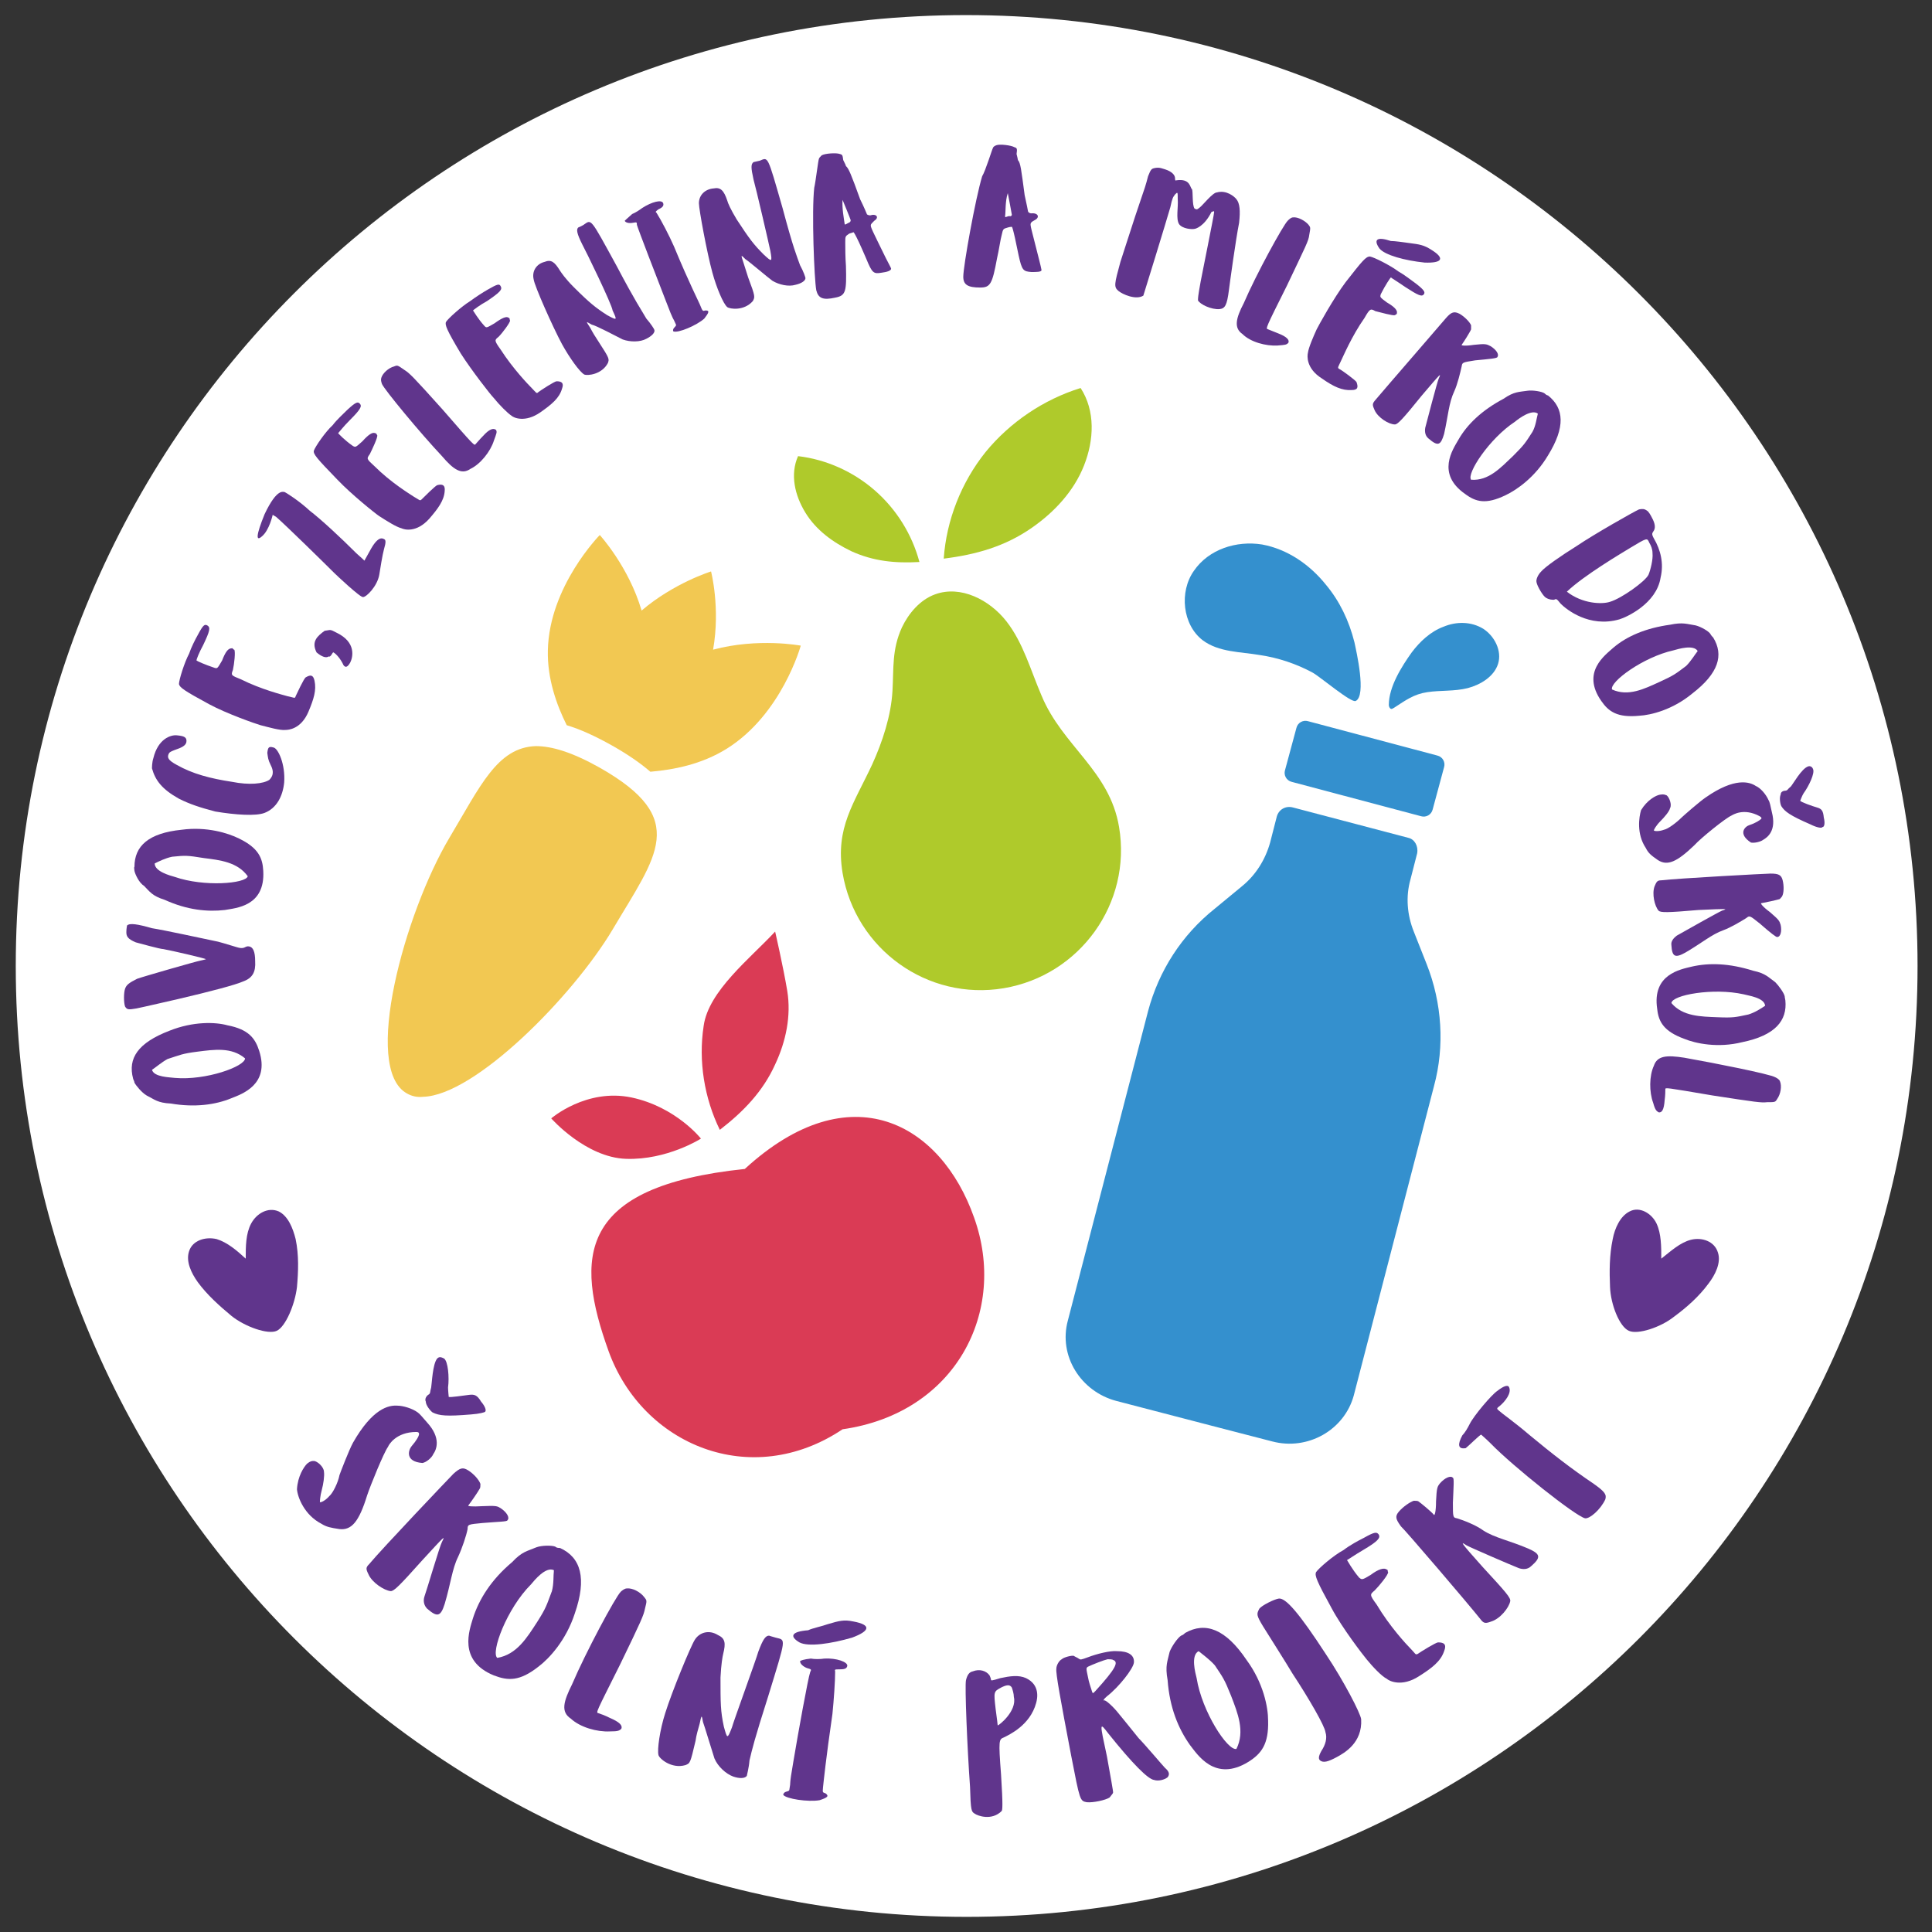
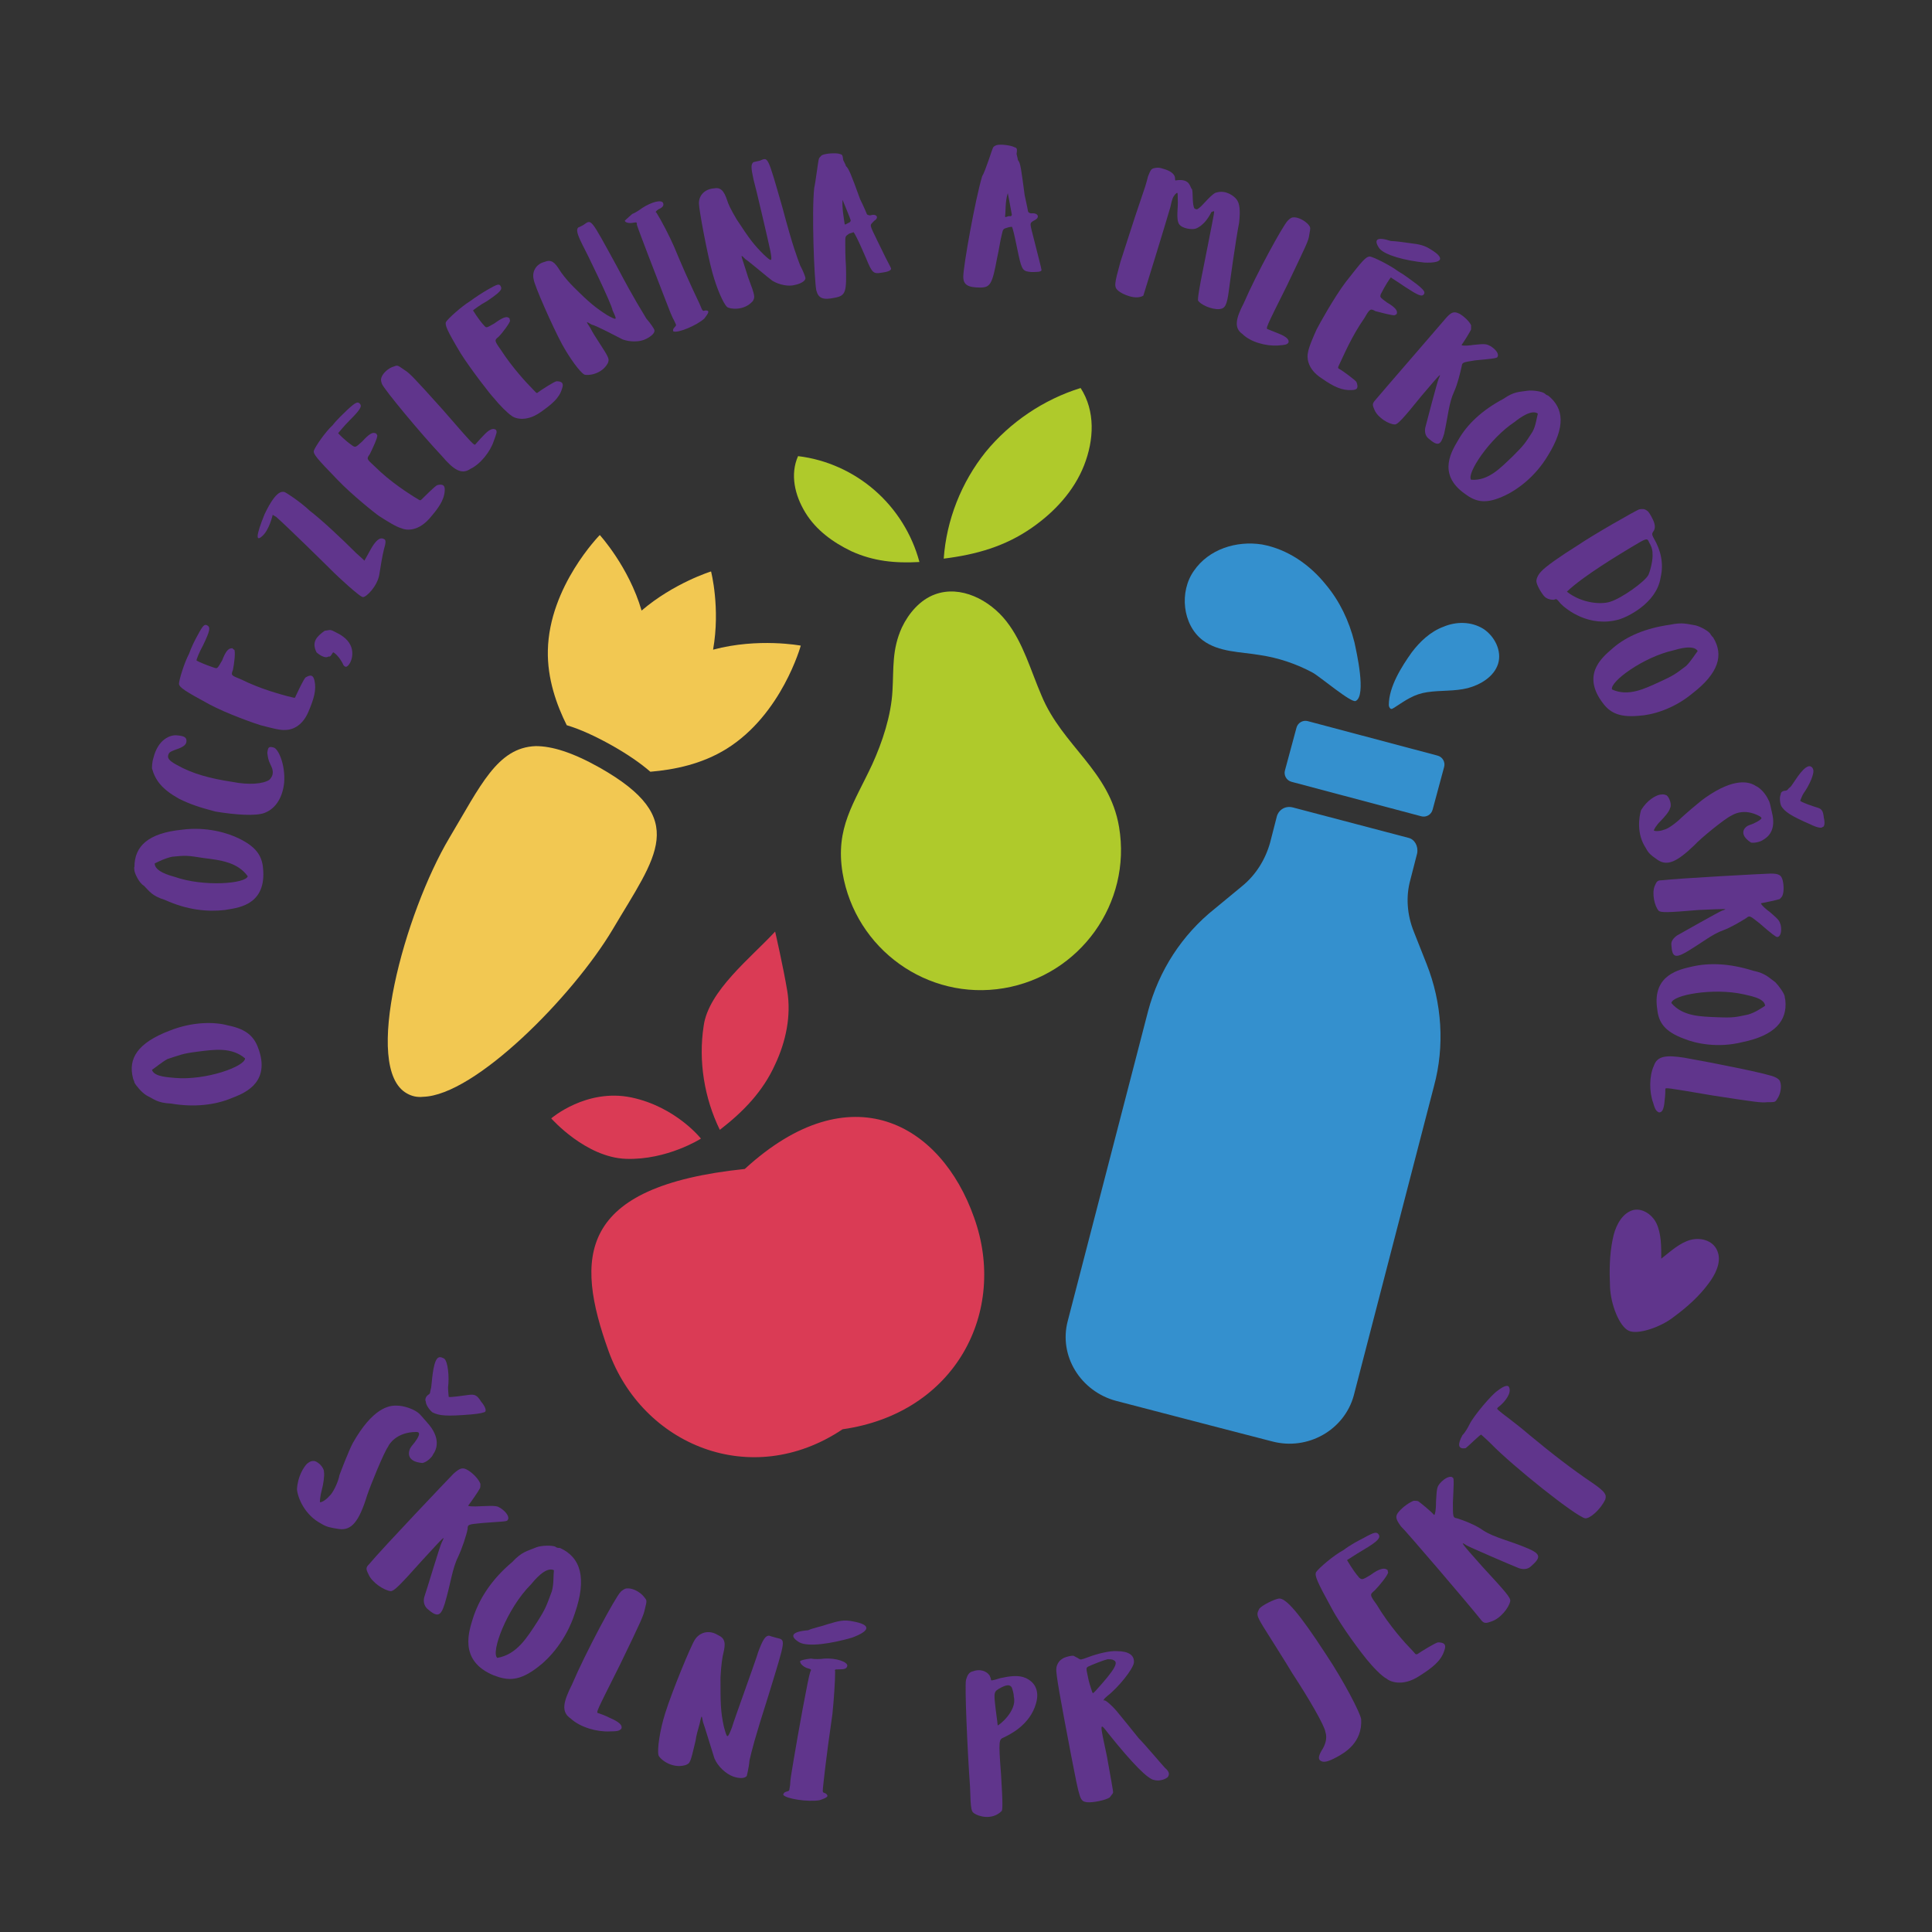
<svg xmlns="http://www.w3.org/2000/svg" width="140" height="140" viewBox="0 0 140 140" fill="none">
  <rect x="0" y="0" width="140" height="140" fill="#333333" stroke="none" />
  <g id="OZMDS Logo">
-     <path id="Vector" d="M138.953 69.998C138.953 108.067 108.116 138.903 70.047 138.903C31.978 138.903 1.142 108.067 1.142 69.998C1.142 31.929 31.93 1.093 69.999 1.093C108.067 1.093 138.953 31.929 138.953 69.998Z" fill="white" />
    <path id="Vector_2" d="M51.673 47.078C52.21 44.048 51.526 41.409 51.526 41.409C51.526 41.409 48.838 42.24 46.492 44.244C45.564 41.067 43.463 38.77 43.463 38.77C43.463 38.77 39.797 42.484 39.7 47.127C39.651 49.18 40.335 51.086 41.068 52.552C42.045 52.845 43.121 53.334 44.342 54.018C45.466 54.653 46.395 55.288 47.128 55.923C48.838 55.777 50.842 55.386 52.65 54.262C56.657 51.77 58.026 46.785 58.026 46.785C58.026 46.785 54.947 46.199 51.673 47.078Z" fill="#F2C852" />
    <path id="Vector_3" d="M43.462 55.63C41.459 54.506 39.992 54.066 38.82 54.066C36.034 54.164 34.812 56.95 32.564 60.713C29.339 66.137 26.212 77.426 29.486 79.234C29.828 79.43 30.219 79.527 30.659 79.478C34.421 79.381 41.507 72.197 44.391 67.359C47.567 61.983 50.011 59.344 43.462 55.63Z" fill="#F2C852" />
    <path id="Vector_4" d="M78.306 28.117C75.618 28.948 73.175 30.609 71.416 32.76C69.656 34.959 68.581 37.695 68.386 40.481C70.731 40.188 72.833 39.601 74.788 38.233C76.4 37.109 77.817 35.594 78.55 33.737C79.284 31.88 79.381 29.779 78.306 28.117Z" fill="#AFCA2B" />
    <path id="Vector_5" d="M57.83 33.053C59.882 33.297 61.837 34.177 63.401 35.545C64.965 36.913 66.089 38.722 66.626 40.725C64.867 40.823 63.303 40.676 61.691 39.943C60.371 39.308 59.149 38.428 58.367 37.158C57.586 35.887 57.243 34.372 57.83 33.053Z" fill="#AFCA2B" />
    <path id="Vector_6" d="M61.055 63.254C61.984 68.776 67.213 72.539 72.735 71.61C78.257 70.682 82.02 65.453 81.092 59.931C80.408 55.826 76.987 54.066 75.472 50.401C74.69 48.593 74.152 46.589 72.931 45.026C71.709 43.462 69.608 42.387 67.751 43.071C66.675 43.462 65.845 44.439 65.356 45.465C64.623 47.078 64.769 48.398 64.672 50.059C64.574 51.867 63.939 53.773 63.206 55.386C61.886 58.22 60.518 59.98 61.055 63.254Z" fill="#AFCA2B" />
    <path id="Vector_7" d="M102.692 61.837L102.203 63.743C101.861 64.964 101.959 66.284 102.448 67.505L103.376 69.851C104.5 72.686 104.695 75.813 103.914 78.697L98.098 101.127C97.414 103.62 94.775 105.135 92.185 104.45L88.031 103.375L80.896 101.518C78.306 100.834 76.694 98.244 77.378 95.703L83.193 73.272C83.975 70.34 85.637 67.75 88.031 65.844L89.986 64.231C91.012 63.401 91.696 62.276 92.038 61.055L92.527 59.149C92.674 58.66 93.162 58.367 93.7 58.514L102.057 60.713C102.496 60.81 102.79 61.299 102.692 61.837Z" fill="#3490CE" />
    <path id="Vector_8" d="M102.985 59.149L93.602 56.657C93.211 56.559 93.016 56.168 93.113 55.826L93.944 52.747C94.042 52.356 94.433 52.161 94.775 52.258L104.158 54.751C104.549 54.848 104.744 55.239 104.646 55.581L103.816 58.66C103.718 59.051 103.327 59.247 102.985 59.149Z" fill="#3490CE" />
    <path id="Vector_9" d="M96.094 42.387C94.921 40.921 93.309 39.797 91.452 39.455C89.595 39.161 87.591 39.797 86.516 41.361C85.441 42.876 85.685 45.27 87.151 46.394C88.324 47.274 89.888 47.225 91.305 47.469C92.625 47.665 93.944 48.105 95.117 48.74C95.655 49.033 97.951 50.988 98.245 50.792C99.026 50.401 98.293 47.225 98.147 46.541C97.756 44.977 97.072 43.56 96.094 42.387Z" fill="#3490CE" />
    <path id="Vector_10" d="M102.3 47.274C102.887 46.492 103.669 45.759 104.597 45.417C105.526 45.026 106.601 45.026 107.481 45.563C108.311 46.101 108.849 47.176 108.556 48.104C108.262 49.033 107.285 49.619 106.357 49.864C105.379 50.108 104.402 50.01 103.424 50.157C102.447 50.303 101.861 50.743 101.03 51.281C100.932 51.33 100.834 51.428 100.737 51.33C100.688 51.281 100.639 51.183 100.639 51.085C100.639 49.766 101.567 48.3 102.3 47.274Z" fill="#3490CE" />
    <path id="Vector_11" d="M12.137 76.742C11.698 76.986 11.307 77.328 11.014 77.524C11.16 78.061 12.333 78.061 12.675 78.11C14.923 78.305 17.757 77.279 17.757 76.693C16.78 75.862 15.509 76.058 14.337 76.204C13.164 76.351 13.066 76.448 12.137 76.742ZM9.743 78.452C9.743 78.354 9.645 78.208 9.645 78.159C9.254 76.693 9.987 75.569 12.284 74.689C13.995 74.005 15.607 74.054 16.487 74.298C18.002 74.591 18.491 75.227 18.784 76.155C19.566 78.599 17.513 79.283 16.78 79.576C15.607 80.065 14.092 80.26 12.382 79.967C11.405 79.918 11.209 79.674 10.623 79.381C10.28 79.185 9.841 78.648 9.743 78.452Z" fill="#60358C" />
-     <path id="Vector_12" d="M9.889 73.076C9.303 73.174 9.205 73.174 9.059 72.93C8.961 72.637 8.961 71.953 9.059 71.659C9.156 71.366 9.352 71.219 9.938 70.926C10.329 70.78 14.239 69.656 14.532 69.607C14.776 69.558 14.923 69.509 14.923 69.509C14.923 69.46 12.626 68.923 11.844 68.776C11.6 68.776 10.036 68.336 9.841 68.287C9.254 68.043 9.156 67.847 9.156 67.554C9.156 67.261 9.205 67.114 9.205 67.066C9.401 66.87 9.987 66.968 11.013 67.261C11.942 67.408 14.63 67.994 15.803 68.238C16.194 68.336 17.269 68.678 17.317 68.678C17.757 68.776 17.757 68.532 18.05 68.581C18.344 68.629 18.49 68.972 18.49 69.656C18.539 70.438 18.295 70.877 17.611 71.122C17.073 71.366 15.216 71.855 12.919 72.392C12.479 72.49 10.378 72.979 9.889 73.076Z" fill="#60358C" />
    <path id="Vector_13" d="M12.479 62.081C11.991 62.179 11.502 62.423 11.209 62.57C11.209 63.156 12.333 63.449 12.675 63.547C14.776 64.28 17.806 64.036 17.953 63.498C17.22 62.472 15.949 62.325 14.776 62.179C13.554 61.983 13.457 61.983 12.479 62.081ZM9.743 63.107C9.743 63.009 9.694 62.863 9.743 62.814C9.743 61.299 10.769 60.37 13.164 60.126C14.972 59.882 16.535 60.37 17.317 60.761C18.735 61.446 19.028 62.179 19.077 63.107C19.223 65.697 17.073 65.795 16.291 65.942C15.021 66.088 13.554 65.942 11.942 65.209C11.013 64.915 10.867 64.622 10.427 64.182C10.085 63.987 9.792 63.352 9.743 63.107Z" fill="#60358C" />
    <path id="Vector_14" d="M12.968 57.878C11.746 57.194 11.258 56.559 11.013 55.679C11.013 55.63 11.013 55.239 11.111 54.946C11.453 53.529 12.382 53.236 12.822 53.285C13.359 53.334 13.555 53.431 13.506 53.773C13.457 54.018 13.213 54.164 12.626 54.36C12.382 54.458 12.284 54.506 12.235 54.604C12.088 54.897 12.186 55.093 12.822 55.435C13.946 56.07 15.216 56.412 16.829 56.657C18.051 56.901 19.077 56.803 19.517 56.51C19.908 56.119 19.761 55.728 19.614 55.435C19.419 55.044 19.419 54.897 19.37 54.555C19.419 54.164 19.468 54.066 19.81 54.164C20.152 54.213 20.689 55.386 20.592 56.706C20.494 57.683 20.054 58.562 19.174 58.905C18.539 59.149 17.073 59.051 15.607 58.807C14.483 58.514 13.75 58.269 12.968 57.878Z" fill="#60358C" />
-     <path id="Vector_15" d="M12.968 49.571C12.968 49.277 13.359 48.007 13.701 47.371C13.848 46.932 14.141 46.345 14.337 46.003C14.727 45.27 14.825 45.221 15.021 45.319C15.265 45.465 15.216 45.71 14.727 46.736C14.434 47.274 14.239 47.762 14.239 47.86C14.288 47.909 14.825 48.153 15.558 48.398C15.754 48.447 15.754 48.447 16.096 47.86C16.34 47.225 16.536 46.98 16.78 46.98C16.878 46.932 16.878 47.078 16.976 47.078C17.073 47.225 16.976 48.104 16.878 48.544C16.731 48.935 16.731 48.935 17.464 49.228C18.93 49.961 20.494 50.352 20.836 50.45C21.325 50.548 21.374 50.646 21.423 50.45C21.52 50.255 22.009 49.179 22.156 49.082C22.498 48.886 22.693 48.886 22.791 49.326C22.938 50.01 22.742 50.646 22.351 51.574C21.814 52.845 20.885 52.894 20.69 52.894C20.299 52.943 19.468 52.698 18.881 52.551C18.539 52.454 16.438 51.721 15.167 51.037C13.359 50.059 13.017 49.815 12.968 49.571Z" fill="#60358C" />
+     <path id="Vector_15" d="M12.968 49.571C12.968 49.277 13.359 48.007 13.701 47.371C13.848 46.932 14.141 46.345 14.337 46.003C14.727 45.27 14.825 45.221 15.021 45.319C15.265 45.465 15.216 45.71 14.727 46.736C14.434 47.274 14.239 47.762 14.239 47.86C14.288 47.909 14.825 48.153 15.558 48.398C15.754 48.447 15.754 48.447 16.096 47.86C16.34 47.225 16.536 46.98 16.78 46.98C16.878 46.932 16.878 47.078 16.976 47.078C17.073 47.225 16.976 48.104 16.878 48.544C16.731 48.935 16.731 48.935 17.464 49.228C18.93 49.961 20.494 50.352 20.836 50.45C21.325 50.548 21.374 50.646 21.423 50.45C21.52 50.255 22.009 49.179 22.156 49.082C22.498 48.886 22.693 48.886 22.791 49.326C22.938 50.01 22.742 50.646 22.351 51.574C21.814 52.845 20.885 52.894 20.69 52.894C20.299 52.943 19.468 52.698 18.881 52.551C18.539 52.454 16.438 51.721 15.167 51.037C13.359 50.059 13.017 49.815 12.968 49.571" fill="#60358C" />
    <path id="Vector_16" d="M22.938 47.274C22.547 46.492 22.986 46.101 23.524 45.71C23.964 45.661 23.866 45.563 24.404 45.856C25.821 46.541 25.576 47.616 25.381 48.007C25.186 48.349 25.039 48.398 24.892 48.202C24.697 47.762 24.355 47.371 24.159 47.274C24.11 47.225 23.964 47.665 23.817 47.567C23.622 47.714 23.28 47.567 22.938 47.274Z" fill="#60358C" />
    <path id="Vector_17" d="M18.979 38.868C18.54 39.259 18.54 38.819 19.175 37.255C20.103 35.301 20.543 35.692 20.592 35.643C20.739 35.692 21.716 36.327 22.449 37.011C23.28 37.647 24.697 38.966 25.821 40.09C26.163 40.383 26.407 40.627 26.407 40.627C26.407 40.627 26.701 40.09 26.896 39.748C27.434 38.819 27.727 39.015 27.825 39.064C27.971 39.112 27.971 39.308 27.825 39.797C27.727 40.139 27.532 41.312 27.483 41.654C27.336 42.484 26.554 43.266 26.31 43.266C26.114 43.315 24.355 41.654 24.208 41.507C23.524 40.823 20.788 38.135 20.006 37.451C19.908 37.402 19.761 37.304 19.761 37.304C19.761 37.304 19.517 38.428 18.979 38.868Z" fill="#60358C" />
    <path id="Vector_18" d="M22.742 32.662C22.84 32.369 23.573 31.294 24.111 30.805C24.404 30.414 24.893 29.974 25.186 29.681C25.772 29.143 25.919 29.095 26.066 29.241C26.261 29.436 26.114 29.681 25.332 30.463C24.893 30.903 24.551 31.342 24.502 31.391C24.551 31.44 24.942 31.88 25.577 32.32C25.772 32.418 25.772 32.418 26.261 31.978C26.701 31.489 26.994 31.294 27.189 31.391C27.287 31.391 27.287 31.489 27.336 31.538C27.385 31.684 26.994 32.515 26.799 32.906C26.554 33.248 26.554 33.248 27.141 33.786C28.314 34.959 29.682 35.789 29.975 35.985C30.415 36.229 30.415 36.327 30.561 36.181C30.708 36.034 31.539 35.203 31.686 35.154C32.076 35.056 32.272 35.154 32.223 35.594C32.174 36.278 31.734 36.865 31.099 37.598C30.171 38.624 29.291 38.38 29.095 38.282C28.704 38.184 28.02 37.744 27.483 37.402C27.189 37.207 25.479 35.838 24.453 34.763C22.938 33.2 22.694 32.906 22.742 32.662Z" fill="#60358C" />
    <path id="Vector_19" d="M27.678 27.824C27.629 27.677 27.58 27.531 27.629 27.384C27.727 27.042 28.166 26.651 28.557 26.553C28.802 26.455 28.802 26.455 29.29 26.797C29.681 27.042 29.926 27.286 32.076 29.681C34.373 32.32 34.373 32.32 34.471 32.173C34.568 32.075 34.764 31.831 35.008 31.587C35.448 31.098 35.741 31 35.937 31.147C36.034 31.294 35.986 31.391 35.79 31.929C35.546 32.711 34.813 33.639 34.08 33.981C33.444 34.421 32.858 34.03 32.027 33.053C30.463 31.391 27.873 28.264 27.678 27.824Z" fill="#60358C" />
    <path id="Vector_20" d="M32.32 23.328C32.467 23.084 33.444 22.204 34.08 21.813C34.471 21.52 35.008 21.178 35.35 20.982C36.034 20.591 36.181 20.542 36.279 20.738C36.425 20.982 36.23 21.178 35.301 21.813C34.764 22.106 34.324 22.448 34.275 22.497C34.324 22.546 34.617 23.084 35.106 23.621C35.252 23.768 35.252 23.768 35.839 23.426C36.376 23.035 36.718 22.888 36.865 23.035C36.963 23.035 36.914 23.181 36.963 23.23C36.963 23.377 36.425 24.11 36.132 24.403C35.839 24.647 35.79 24.647 36.279 25.331C37.158 26.7 38.282 27.873 38.527 28.117C38.869 28.459 38.869 28.557 39.015 28.41C39.211 28.264 40.188 27.628 40.335 27.628C40.726 27.628 40.872 27.775 40.726 28.166C40.53 28.85 39.993 29.29 39.162 29.876C38.038 30.658 37.207 30.267 37.06 30.121C36.767 29.925 36.181 29.339 35.79 28.85C35.546 28.606 34.177 26.846 33.395 25.625C32.369 23.914 32.222 23.523 32.32 23.328Z" fill="#60358C" />
    <path id="Vector_21" d="M42.192 17.708C41.801 16.926 41.752 16.633 41.899 16.486C41.899 16.486 42.143 16.389 42.29 16.291C42.876 15.9 42.73 15.704 44.684 19.272C46.102 21.96 46.444 22.399 46.835 23.084C47.177 23.474 47.421 23.866 47.421 23.914C47.47 24.11 47.226 24.354 46.835 24.55C46.395 24.794 45.662 24.794 45.124 24.599C44.733 24.403 43.169 23.572 42.876 23.523C42.436 23.279 42.436 23.23 42.779 23.768C42.925 24.061 43.169 24.452 43.365 24.745C44.196 26.016 44.147 26.016 44.049 26.309C43.609 27.14 42.583 27.237 42.339 27.14C41.997 26.944 41.264 25.918 40.726 24.941C40.042 23.67 38.722 20.689 38.673 20.249C38.527 19.663 38.869 19.125 39.455 18.979C39.944 18.783 40.188 18.979 40.579 19.614C40.677 19.761 40.97 20.2 41.557 20.787C42.73 21.96 43.169 22.302 44 22.839C44.733 23.23 44.733 23.23 44.391 22.497C44.342 22.057 42.436 18.148 42.192 17.708Z" fill="#60358C" />
    <path id="Vector_22" d="M45.809 15.509C46.053 15.411 46.346 15.216 46.542 15.069C47.226 14.629 47.959 14.434 48.056 14.727C48.105 14.874 48.056 15.02 47.714 15.167C47.519 15.313 47.47 15.362 47.568 15.411C47.91 15.949 48.496 17.073 48.838 17.855C50.011 20.689 50.647 21.862 50.793 22.253C50.94 22.644 50.989 22.497 51.135 22.497C51.428 22.497 51.38 22.644 51.038 23.084C50.5 23.572 49.132 24.159 48.79 24.012C48.692 23.768 49.034 23.67 48.985 23.523C48.692 22.839 48.887 23.474 48.252 21.813C47.568 20.054 46.248 16.633 46.151 16.291C46.151 16.095 46.151 16.095 45.857 16.144C45.613 16.193 45.32 16.144 45.271 15.998C45.271 15.998 45.467 15.802 45.809 15.509Z" fill="#60358C" />
    <path id="Vector_23" d="M54.605 13.017C54.409 12.137 54.409 11.893 54.605 11.746C54.605 11.746 54.849 11.697 55.044 11.648C55.68 11.404 55.582 11.159 56.706 15.069C57.488 18.001 57.732 18.539 57.977 19.223C58.221 19.663 58.367 20.102 58.367 20.151C58.367 20.347 58.074 20.542 57.635 20.64C57.146 20.787 56.462 20.64 55.973 20.347C55.631 20.102 54.263 18.93 54.018 18.783C53.676 18.441 53.676 18.441 53.872 19.027C53.969 19.321 54.116 19.809 54.214 20.102C54.751 21.52 54.702 21.52 54.556 21.813C53.92 22.546 52.894 22.399 52.699 22.253C52.406 22.008 51.917 20.836 51.624 19.76C51.233 18.343 50.646 15.167 50.646 14.727C50.646 14.14 51.086 13.701 51.721 13.652C52.21 13.554 52.454 13.798 52.699 14.531C52.748 14.727 52.943 15.167 53.383 15.9C54.311 17.317 54.605 17.708 55.338 18.441C55.924 18.979 55.973 19.027 55.826 18.197C55.729 17.708 54.751 13.505 54.605 13.017Z" fill="#60358C" />
    <path id="Vector_24" d="M61.642 15.949C61.642 15.9 61.055 14.483 61.055 14.483C61.007 15.069 61.153 15.851 61.202 16.193C61.202 16.34 61.3 16.242 61.495 16.144C61.642 16.095 61.642 15.998 61.642 15.949ZM59.345 11.502C59.345 11.453 59.443 11.355 59.541 11.257C59.785 11.111 60.616 11.062 60.86 11.159C61.055 11.208 61.055 11.257 61.104 11.599C61.202 11.795 61.3 11.99 61.3 12.039C61.495 12.186 61.691 12.674 62.326 14.434C62.619 15.02 62.815 15.509 62.815 15.509C62.815 15.558 62.961 15.607 63.059 15.607C63.499 15.46 63.743 15.753 63.352 15.998C63.206 16.144 63.108 16.242 63.108 16.291C63.059 16.437 63.206 16.682 64.183 18.685C64.379 19.076 64.574 19.418 64.574 19.467C64.574 19.614 64.281 19.712 63.89 19.76C63.303 19.858 63.206 19.809 62.766 18.734C61.886 16.682 61.837 16.828 61.837 16.828C61.837 16.828 61.74 16.877 61.544 16.926C61.251 17.122 61.251 17.122 61.251 17.561C61.251 17.903 61.251 18.636 61.3 19.272C61.349 21.129 61.3 21.422 60.518 21.569C59.638 21.764 59.296 21.617 59.15 21.031C59.003 20.249 58.807 15.313 59.003 13.603C59.101 13.212 59.296 11.55 59.345 11.502Z" fill="#60358C" />
    <path id="Vector_25" d="M73.322 15.558C73.322 15.509 73.028 13.994 73.028 13.994C72.833 14.58 72.882 15.362 72.833 15.655C72.833 15.802 72.882 15.704 73.126 15.655C73.273 15.704 73.322 15.607 73.322 15.558ZM71.953 10.72C71.953 10.671 72.051 10.573 72.198 10.524C72.442 10.427 73.273 10.524 73.517 10.671C73.713 10.72 73.713 10.817 73.664 11.159C73.713 11.355 73.761 11.55 73.761 11.599C73.957 11.795 74.006 12.332 74.25 14.14C74.397 14.776 74.494 15.313 74.494 15.313C74.494 15.362 74.592 15.46 74.739 15.46C75.227 15.411 75.374 15.753 74.983 15.949C74.788 16.046 74.69 16.144 74.69 16.193C74.641 16.34 74.739 16.584 75.276 18.734C75.374 19.125 75.472 19.516 75.472 19.565C75.472 19.712 75.13 19.712 74.739 19.712C74.152 19.663 74.055 19.614 73.81 18.49C73.37 16.291 73.322 16.437 73.322 16.437C73.322 16.437 73.175 16.437 73.028 16.486C72.686 16.584 72.686 16.584 72.588 17.024C72.491 17.366 72.393 18.099 72.246 18.734C71.904 20.591 71.758 20.836 71.025 20.836C70.145 20.836 69.803 20.64 69.803 20.054C69.803 19.272 70.683 14.385 71.171 12.772C71.416 12.381 71.904 10.769 71.953 10.72Z" fill="#60358C" />
    <path id="Vector_26" d="M83.633 12.186C84.024 12.088 84.268 12.235 84.464 12.284C84.903 12.43 85.148 12.675 85.148 12.919C85.148 13.017 85.148 13.114 85.246 13.066C86.272 12.919 86.223 13.603 86.37 13.701C86.467 13.847 86.37 14.874 86.565 15.118C86.76 15.216 86.76 15.167 86.956 15.02C87.151 14.874 87.885 13.945 88.178 13.945C88.862 13.75 89.448 14.238 89.595 14.434C89.839 14.727 89.888 15.265 89.79 16.144C89.546 17.366 89.106 20.591 89.057 20.982C88.911 22.155 88.764 22.351 88.373 22.399C87.787 22.448 86.956 22.057 86.809 21.764C86.809 21.373 86.956 20.738 87.005 20.396C87.054 20.103 87.982 15.558 87.982 15.362C87.982 15.265 87.933 15.313 87.787 15.362C87.249 16.437 86.614 16.584 86.565 16.584C86.37 16.633 85.685 16.584 85.441 16.242C85.197 15.851 85.392 15.02 85.343 14.434C85.343 13.896 85.343 13.896 85.148 14.092C85.001 14.287 84.952 14.336 84.806 15.02C84.513 16.047 82.9 21.276 82.851 21.422C82.313 21.764 81.336 21.324 81.043 21.08C80.701 20.787 80.75 20.591 81.189 18.979C81.434 18.197 81.922 16.731 82.265 15.655C83.095 13.212 82.998 13.505 83.193 12.772C83.389 12.284 83.437 12.235 83.633 12.186Z" fill="#60358C" />
    <path id="Vector_27" d="M93.309 15.998C93.407 15.9 93.553 15.753 93.7 15.753C94.042 15.704 94.58 15.998 94.824 16.291C94.971 16.486 94.971 16.486 94.873 17.024C94.824 17.464 94.629 17.806 93.26 20.689C91.697 23.817 91.697 23.817 91.892 23.865C91.99 23.914 92.283 24.012 92.625 24.159C93.26 24.403 93.456 24.647 93.358 24.843C93.211 24.989 93.162 24.989 92.576 25.038C91.745 25.087 90.621 24.794 90.035 24.207C89.4 23.768 89.546 23.084 90.133 21.959C91.012 19.907 92.967 16.34 93.309 15.998Z" fill="#60358C" />
    <path id="Vector_28" d="M100.786 17.464C101.079 17.464 101.763 17.561 102.105 17.61C102.887 17.708 103.18 17.757 103.718 18.099C104.744 18.734 104.5 19.076 103.229 19.027C101.812 18.881 100.346 18.49 99.955 18.001C99.515 17.366 99.759 17.122 100.786 17.464ZM99.271 18.588C99.564 18.637 100.737 19.223 101.323 19.663C101.763 19.907 102.252 20.298 102.594 20.542C103.229 21.031 103.278 21.178 103.18 21.324C103.034 21.52 102.789 21.422 101.812 20.787C101.323 20.445 100.834 20.151 100.786 20.102C100.737 20.151 100.395 20.64 100.053 21.324C100.004 21.52 99.955 21.52 100.492 21.911C101.079 22.253 101.274 22.497 101.225 22.693C101.225 22.79 101.128 22.79 101.079 22.839C100.932 22.888 100.053 22.644 99.662 22.546C99.32 22.351 99.271 22.351 98.88 23.035C97.951 24.354 97.316 25.869 97.169 26.162C96.974 26.602 96.876 26.651 97.072 26.749C97.267 26.846 98.195 27.531 98.293 27.677C98.44 28.068 98.391 28.264 97.951 28.264C97.267 28.312 96.632 28.019 95.801 27.433C94.628 26.7 94.726 25.771 94.775 25.576C94.824 25.185 95.166 24.403 95.41 23.866C95.557 23.572 96.632 21.617 97.511 20.445C98.733 18.881 98.977 18.588 99.271 18.588Z" fill="#60358C" />
    <path id="Vector_29" d="M104.793 23.035C105.184 22.595 105.379 22.546 105.77 22.741C106.112 22.937 106.503 23.328 106.601 23.572C106.601 23.67 106.601 23.817 106.601 23.866C106.552 24.012 106.064 24.794 105.917 24.989C105.868 25.038 106.161 25.087 106.797 24.989C107.676 24.892 107.725 24.941 108.018 25.087C108.409 25.331 108.654 25.674 108.507 25.869C108.507 25.967 107.921 26.016 106.894 26.113C105.966 26.26 105.966 26.26 105.917 26.553C105.819 26.993 105.624 27.824 105.379 28.361C104.988 29.192 104.94 30.121 104.646 31.44C104.402 32.271 104.206 32.369 103.522 31.782C103.278 31.587 103.229 31.294 103.278 31C103.376 30.609 104.158 27.628 104.255 27.433C104.451 26.993 104.451 26.993 103.034 28.655C101.616 30.414 101.274 30.756 101.079 30.756C100.639 30.756 99.857 30.267 99.613 29.73C99.466 29.388 99.417 29.29 99.613 29.046C100.395 28.117 104.597 23.279 104.793 23.035Z" fill="#60358C" />
    <path id="Vector_30" d="M111.048 31.294C111.293 30.854 111.342 30.316 111.439 29.974C110.999 29.632 110.071 30.316 109.778 30.561C107.921 31.782 106.259 34.323 106.601 34.763C107.872 34.861 108.751 33.884 109.631 33.053C110.462 32.222 110.511 32.124 111.048 31.294ZM111.928 28.508C112.026 28.606 112.123 28.655 112.172 28.655C113.345 29.583 113.443 30.951 112.172 33.004C111.244 34.568 109.924 35.496 109.094 35.887C107.676 36.571 106.943 36.376 106.161 35.789C104.06 34.323 105.282 32.564 105.673 31.88C106.308 30.756 107.383 29.73 108.947 28.899C109.729 28.361 110.071 28.41 110.706 28.312C111.048 28.264 111.732 28.361 111.928 28.508Z" fill="#60358C" />
    <path id="Vector_31" d="M119.454 41.654C119.6 41.312 119.796 40.53 119.747 40.09C119.747 39.797 119.649 39.552 119.503 39.308C119.356 38.966 119.356 38.966 118.134 39.699C117.499 40.09 114.762 41.703 113.541 42.876C114.665 43.755 116.082 43.804 116.668 43.609C117.499 43.364 119.21 42.142 119.454 41.654ZM118.77 36.913C119.014 36.865 119.161 36.865 119.356 37.011C119.454 37.06 119.6 37.304 119.698 37.5C119.943 37.94 119.991 38.282 119.796 38.526C119.747 38.624 119.649 38.673 119.845 39.015C120.334 39.846 120.578 40.823 120.334 41.849C120.04 43.755 117.841 44.733 117.353 44.879C115.153 45.514 113.492 44.146 113.101 43.755C112.808 43.413 112.808 43.364 112.612 43.462C112.466 43.462 112.27 43.462 112.026 43.315C111.83 43.218 111.391 42.485 111.342 42.191C111.293 41.996 111.439 41.654 111.684 41.409C111.977 41.067 113.101 40.285 114.274 39.552C115.496 38.722 118.428 37.06 118.77 36.913Z" fill="#60358C" />
    <path id="Vector_32" d="M122.191 48.251C122.533 47.909 122.826 47.42 123.021 47.176C122.728 46.687 121.604 47.029 121.262 47.127C119.063 47.616 116.62 49.424 116.815 49.962C117.988 50.499 119.161 49.913 120.236 49.424C121.311 48.935 121.409 48.837 122.191 48.251ZM123.95 45.954C123.999 46.052 124.096 46.15 124.145 46.199C124.927 47.469 124.536 48.789 122.63 50.255C121.213 51.428 119.649 51.819 118.77 51.867C117.206 52.014 116.571 51.574 116.033 50.792C114.567 48.691 116.326 47.469 116.913 46.932C117.89 46.101 119.258 45.514 121.018 45.27C121.946 45.075 122.239 45.221 122.875 45.319C123.266 45.417 123.852 45.759 123.95 45.954Z" fill="#60358C" />
    <path id="Vector_33" d="M131.183 59.735C129.716 59.1 129.326 58.807 129.081 58.416C128.983 58.22 128.935 57.781 129.032 57.585C129.032 57.341 129.277 57.292 129.423 57.292C129.57 57.243 129.521 57.194 129.765 56.999C129.912 56.852 130.547 55.679 131.036 55.533C131.183 55.484 131.329 55.581 131.378 55.728C131.525 56.021 131.085 56.95 130.694 57.487C130.596 57.634 130.45 58.025 130.45 58.025C130.498 58.123 131.329 58.416 131.671 58.514C132.013 58.611 132.111 58.758 132.16 59.247C132.258 59.638 132.209 59.931 132.062 59.931C132.013 60.029 131.671 59.98 131.183 59.735ZM127.224 56.95C127.566 57.096 127.957 57.536 128.153 57.976C128.25 58.123 128.299 58.416 128.397 58.856C128.739 60.175 128.104 60.664 127.762 60.859C127.566 61.006 127.126 61.104 126.882 61.055C125.905 60.419 126.442 59.882 126.784 59.784C127.224 59.638 127.517 59.442 127.615 59.344C127.664 59.295 127.664 59.247 127.517 59.149C126.345 58.514 125.563 59.051 125.465 59.1C125.025 59.295 123.266 60.713 122.777 61.25C121.507 62.472 120.822 62.765 120.138 62.325C119.649 61.983 119.454 61.837 119.259 61.446C118.574 60.419 118.77 59.198 118.916 58.709C119.356 57.976 119.992 57.634 120.285 57.585C120.578 57.536 120.627 57.585 120.773 57.634C120.969 57.781 121.164 58.318 121.018 58.562C120.969 58.807 120.578 59.247 120.334 59.491C119.992 59.833 119.845 60.126 119.845 60.175C119.845 60.224 120.187 60.273 120.578 60.126C120.871 60.077 121.507 59.589 121.849 59.247C121.946 59.149 123.168 58.074 123.608 57.781C125.709 56.315 126.784 56.657 127.224 56.95Z" fill="#60358C" />
    <path id="Vector_34" d="M128.299 63.303C128.886 63.303 129.081 63.401 129.179 63.791C129.276 64.182 129.276 64.72 129.13 64.964C129.081 65.013 128.983 65.16 128.934 65.16C128.788 65.209 127.908 65.404 127.615 65.453C127.566 65.453 127.713 65.697 128.25 66.088C128.934 66.675 128.934 66.724 129.032 67.017C129.13 67.457 129.032 67.896 128.788 67.896C128.739 67.945 128.299 67.603 127.517 66.919C126.784 66.333 126.784 66.333 126.54 66.528C126.149 66.772 125.416 67.212 124.878 67.408C124.047 67.701 123.314 68.336 122.142 69.02C121.36 69.46 121.164 69.314 121.115 68.483C121.066 68.19 121.311 67.945 121.506 67.799C121.848 67.603 124.536 66.088 124.781 65.99C125.22 65.844 125.269 65.844 123.07 65.942C120.822 66.137 120.333 66.137 120.187 65.99C119.894 65.648 119.698 64.769 119.894 64.231C120.04 63.889 120.089 63.791 120.382 63.791C121.604 63.645 128.006 63.303 128.299 63.303Z" fill="#60358C" />
    <path id="Vector_35" d="M126.687 73.516C127.175 73.37 127.615 73.076 127.908 72.881C127.859 72.295 126.687 72.148 126.345 72.05C124.145 71.561 121.164 72.099 121.116 72.686C121.946 73.663 123.266 73.663 124.439 73.712C125.611 73.761 125.758 73.712 126.687 73.516ZM129.326 72.197C129.326 72.295 129.374 72.441 129.374 72.49C129.521 73.956 128.641 75.031 126.247 75.52C124.487 75.96 122.875 75.618 122.044 75.276C120.578 74.738 120.187 74.054 120.089 73.125C119.698 70.584 121.8 70.242 122.582 70.047C123.852 69.753 125.318 69.802 127.029 70.34C127.957 70.535 128.153 70.829 128.641 71.171C128.886 71.415 129.277 71.953 129.326 72.197Z" fill="#60358C" />
    <path id="Vector_36" d="M128.641 78.061C128.739 78.11 128.934 78.208 128.983 78.354C129.13 78.696 129.032 79.283 128.788 79.625C128.641 79.869 128.641 79.869 128.055 79.869C127.615 79.918 127.273 79.869 124.096 79.381C120.627 78.794 120.676 78.794 120.676 78.941C120.676 79.038 120.676 79.381 120.627 79.723C120.578 80.407 120.431 80.651 120.187 80.602C120.04 80.504 119.943 80.456 119.796 79.918C119.503 79.136 119.503 77.963 119.845 77.23C120.089 76.497 120.773 76.448 122.044 76.644C124.243 77.035 128.201 77.817 128.641 78.061Z" fill="#60358C" />
    <path id="Vector_37" d="M34.129 102.496C32.369 102.642 31.832 102.593 31.343 102.349C31.148 102.202 30.855 101.811 30.855 101.567C30.757 101.372 30.903 101.127 31.099 101.03C31.197 100.932 31.148 100.883 31.245 100.541C31.294 100.296 31.343 98.83 31.685 98.439C31.832 98.293 31.979 98.342 32.174 98.439C32.467 98.635 32.565 99.808 32.467 100.541C32.467 100.736 32.516 101.225 32.516 101.225C32.614 101.274 33.591 101.127 33.982 101.078C34.373 101.03 34.569 101.078 34.862 101.567C35.155 101.909 35.253 102.202 35.155 102.3C35.106 102.349 34.764 102.447 34.129 102.496ZM28.802 101.86C29.193 101.86 29.877 102.056 30.268 102.349C30.415 102.447 30.61 102.691 30.952 103.082C31.979 104.206 31.636 105.037 31.392 105.379C31.294 105.623 30.903 105.965 30.61 106.014C29.34 105.916 29.584 105.086 29.828 104.792C30.17 104.401 30.366 104.059 30.366 103.913C30.366 103.815 30.317 103.766 30.17 103.766C28.704 103.766 28.167 104.695 28.118 104.841C27.825 105.232 26.847 107.627 26.603 108.36C26.017 110.266 25.479 110.901 24.599 110.803C23.964 110.706 23.671 110.657 23.28 110.412C22.058 109.777 21.569 108.506 21.52 107.92C21.569 106.992 22.009 106.307 22.253 106.063C22.498 105.868 22.596 105.868 22.742 105.868C22.987 105.868 23.475 106.307 23.475 106.649C23.524 106.943 23.426 107.578 23.329 107.92C23.182 108.458 23.182 108.8 23.182 108.849C23.231 108.897 23.573 108.751 23.866 108.409C24.111 108.213 24.502 107.431 24.599 106.894C24.648 106.747 25.283 105.086 25.577 104.548C26.994 102.056 28.167 101.811 28.802 101.86Z" fill="#60358C" />
    <path id="Vector_38" d="M32.858 106.796C33.347 106.356 33.542 106.307 33.933 106.552C34.324 106.796 34.715 107.236 34.813 107.529C34.813 107.627 34.813 107.822 34.764 107.871C34.666 108.067 34.129 108.849 33.933 109.093C33.884 109.142 34.178 109.191 34.959 109.142C35.986 109.093 36.035 109.142 36.279 109.288C36.719 109.582 36.963 109.973 36.768 110.168C36.768 110.266 36.132 110.266 34.959 110.363C33.933 110.461 33.884 110.461 33.884 110.803C33.787 111.292 33.493 112.172 33.2 112.807C32.76 113.687 32.663 114.762 32.223 116.228C31.93 117.156 31.685 117.205 30.952 116.57C30.708 116.325 30.659 115.983 30.757 115.69C30.903 115.299 31.881 111.976 32.027 111.732C32.272 111.243 32.272 111.243 30.61 113.051C28.949 114.908 28.558 115.299 28.313 115.299C27.825 115.25 26.945 114.664 26.701 114.078C26.505 113.687 26.505 113.589 26.749 113.344C27.727 112.172 32.614 107.04 32.858 106.796Z" fill="#60358C" />
    <path id="Vector_39" d="M39.993 115.299C40.139 114.762 40.091 114.175 40.139 113.784C39.553 113.491 38.722 114.517 38.478 114.811C36.719 116.57 35.546 119.746 36.035 120.137C37.452 119.893 38.185 118.671 38.918 117.547C39.602 116.472 39.602 116.326 39.993 115.299ZM40.237 112.074C40.335 112.172 40.481 112.172 40.579 112.172C42.094 112.856 42.534 114.371 41.654 116.912C41.019 118.867 39.797 120.186 39.016 120.773C37.647 121.848 36.816 121.799 35.79 121.408C33.151 120.333 34.031 118.085 34.275 117.254C34.715 115.886 35.595 114.469 37.11 113.198C37.843 112.416 38.185 112.416 38.869 112.123C39.26 111.976 39.993 111.976 40.237 112.074Z" fill="#60358C" />
    <path id="Vector_40" d="M44.978 115.348C45.075 115.25 45.271 115.104 45.418 115.104C45.809 115.055 46.395 115.348 46.688 115.739C46.884 115.983 46.884 115.983 46.737 116.57C46.639 117.059 46.493 117.401 44.929 120.626C43.17 124.145 43.17 124.096 43.365 124.145C43.512 124.193 43.805 124.291 44.196 124.487C44.88 124.78 45.124 125.024 45.027 125.269C44.88 125.415 44.782 125.464 44.196 125.464C43.267 125.513 42.046 125.171 41.361 124.536C40.628 124.047 40.824 123.314 41.459 122.043C42.437 119.746 44.587 115.739 44.978 115.348Z" fill="#60358C" />
    <path id="Vector_41" d="M54.947 119.697C55.289 118.769 55.484 118.525 55.729 118.525C55.729 118.525 56.022 118.622 56.217 118.671C56.95 118.867 56.999 118.574 55.68 122.874C54.654 126.099 54.507 126.735 54.311 127.565C54.263 128.152 54.116 128.641 54.116 128.689C53.969 128.885 53.578 128.885 53.139 128.738C52.601 128.543 52.015 128.005 51.77 127.419C51.624 126.979 51.037 125.024 50.94 124.78C50.842 124.242 50.842 124.242 50.695 124.926C50.597 125.269 50.451 125.757 50.402 126.148C50.011 127.81 50.011 127.761 49.669 127.907C48.643 128.201 47.763 127.419 47.714 127.174C47.616 126.783 47.812 125.366 48.203 124.145C48.691 122.581 50.06 119.258 50.353 118.818C50.695 118.28 51.379 118.085 52.015 118.476C52.552 118.72 52.601 119.062 52.406 119.844C52.357 120.04 52.259 120.577 52.21 121.555C52.21 123.412 52.21 123.998 52.454 125.122C52.699 126.002 52.699 126.05 53.041 125.171C53.139 124.78 54.8 120.235 54.947 119.697Z" fill="#60358C" />
    <path id="Vector_42" d="M58.563 118.134C58.856 117.987 59.589 117.841 59.98 117.694C60.811 117.45 61.153 117.352 61.837 117.498C63.157 117.743 63.059 118.183 61.739 118.671C60.225 119.111 58.563 119.355 57.928 119.013C57.195 118.574 57.341 118.231 58.563 118.134ZM58.758 120.186C59.003 120.235 59.443 120.235 59.736 120.186C60.615 120.137 61.446 120.431 61.397 120.724C61.349 120.919 61.202 120.968 60.811 120.968C60.518 120.968 60.469 120.968 60.518 121.115C60.518 121.848 60.42 123.216 60.322 124.193C59.834 127.565 59.687 129.08 59.638 129.52C59.589 129.96 59.638 129.862 59.834 129.96C60.078 130.156 59.98 130.253 59.394 130.449C58.563 130.595 56.95 130.351 56.755 130.058C56.804 129.765 57.146 129.862 57.195 129.716C57.341 128.934 57.146 129.618 57.488 127.663C57.83 125.611 58.563 121.555 58.71 121.164C58.807 120.968 58.807 120.968 58.465 120.87C58.221 120.773 57.977 120.577 57.977 120.382C57.977 120.333 58.27 120.235 58.758 120.186Z" fill="#60358C" />
    <path id="Vector_43" d="M73.468 122.972C73.468 122.727 73.371 122.434 73.322 122.288C73.175 122.043 72.931 122.092 72.54 122.288C72.002 122.581 72.002 122.581 72.149 123.851C72.247 124.535 72.296 125.024 72.296 125.024C72.344 125.073 73.713 123.998 73.468 122.972ZM69.999 121.75C70.096 121.359 70.243 121.164 70.487 121.115C70.976 120.919 71.465 121.066 71.709 121.408C71.758 121.506 71.807 121.652 71.807 121.701C71.807 121.799 71.856 121.799 72.491 121.603C73.175 121.457 73.81 121.359 74.348 121.603C75.374 122.092 75.179 123.069 75.081 123.411C74.641 125.024 73.126 125.708 72.735 125.904C72.393 126.05 72.344 126.05 72.54 128.592C72.686 130.888 72.638 131.133 72.589 131.231C71.856 131.964 70.829 131.573 70.634 131.426C70.39 131.279 70.341 131.231 70.292 129.471C70.096 126.783 69.901 122.141 69.999 121.75Z" fill="#60358C" />
    <path id="Vector_44" d="M79.381 122.532C80.847 120.919 81.092 120.431 80.652 120.284C80.603 120.235 80.359 120.235 80.261 120.235C80.016 120.284 79.137 120.626 78.844 120.773C78.697 120.87 78.697 120.87 78.844 121.555C78.892 121.848 79.039 122.288 79.088 122.434C79.186 122.776 79.186 122.727 79.381 122.532ZM76.547 120.919C76.547 120.675 76.742 120.333 76.938 120.235C77.084 120.088 77.671 119.942 77.817 119.991C77.866 120.04 78.111 120.137 78.159 120.186C78.306 120.284 78.306 120.284 78.844 120.088C79.479 119.844 80.456 119.6 80.945 119.649C81.776 119.649 82.216 119.942 82.167 120.479C82.118 120.919 81.092 122.239 80.212 122.923C79.968 123.118 79.919 123.265 80.016 123.216C80.114 123.167 80.701 123.705 81.043 124.145C81.238 124.389 82.167 125.513 82.509 125.953C82.949 126.393 84.268 127.956 84.415 128.103C84.757 128.396 84.757 128.592 84.61 128.787C84.366 128.983 83.926 129.08 83.633 128.983C83.193 128.934 82.069 127.81 80.31 125.611C79.674 124.78 79.674 124.78 80.212 127.272C80.456 128.689 80.701 129.911 80.652 129.911C80.652 129.96 80.554 130.058 80.407 130.253C80.114 130.449 79.186 130.644 78.746 130.595C78.257 130.498 78.257 130.498 77.622 127.223C76.84 123.118 76.498 121.261 76.547 120.919Z" fill="#60358C" />
-     <path id="Vector_45" d="M88.031 120.675C87.64 120.235 87.151 119.893 86.858 119.649C86.272 119.942 86.614 121.212 86.712 121.603C87.103 124.047 88.96 126.881 89.595 126.735C90.23 125.464 89.693 124.144 89.204 122.874C88.715 121.652 88.618 121.554 88.031 120.675ZM85.588 118.525C85.734 118.476 85.832 118.378 85.881 118.329C87.347 117.498 88.813 118.036 90.328 120.284C91.55 121.945 91.892 123.705 91.892 124.682C91.941 126.392 91.403 127.077 90.475 127.663C88.031 129.178 86.761 127.125 86.223 126.441C85.392 125.268 84.757 123.754 84.61 121.75C84.415 120.675 84.61 120.382 84.757 119.697C84.903 119.306 85.343 118.671 85.588 118.525Z" fill="#60358C" />
    <path id="Vector_46" d="M91.549 117.889C91.012 117.01 91.061 116.961 91.256 116.57C91.451 116.326 92.331 115.886 92.673 115.837C93.162 115.788 94.091 116.814 96.094 119.893C97.365 121.799 98.586 124.145 98.635 124.584C98.733 126.295 97.414 127.028 96.876 127.321C96.241 127.663 95.899 127.761 95.654 127.565C95.556 127.468 95.508 127.321 95.752 126.881C96.045 126.441 96.192 125.953 96.045 125.513C95.996 125.073 94.872 123.118 93.651 121.261C93.309 120.675 91.794 118.28 91.549 117.889Z" fill="#60358C" />
    <path id="Vector_47" d="M95.361 113.931C95.557 113.638 96.632 112.709 97.365 112.318C97.805 111.976 98.44 111.634 98.831 111.439C99.613 110.999 99.76 110.999 99.906 111.194C100.053 111.439 99.857 111.683 98.782 112.318C98.196 112.66 97.707 113.002 97.609 113.051C97.658 113.1 97.951 113.687 98.489 114.322C98.684 114.469 98.684 114.517 99.32 114.126C99.906 113.687 100.297 113.589 100.493 113.736C100.59 113.736 100.541 113.882 100.59 113.931C100.59 114.126 99.955 114.908 99.613 115.25C99.271 115.544 99.222 115.544 99.76 116.277C100.688 117.84 101.91 119.16 102.203 119.453C102.594 119.844 102.545 119.942 102.741 119.844C102.936 119.698 104.06 119.013 104.207 119.013C104.646 119.013 104.842 119.16 104.646 119.649C104.402 120.382 103.767 120.87 102.838 121.457C101.568 122.288 100.639 121.799 100.493 121.652C100.102 121.457 99.466 120.773 99.026 120.235C98.782 119.942 97.267 117.987 96.485 116.521C95.41 114.566 95.264 114.175 95.361 113.931Z" fill="#60358C" />
    <path id="Vector_48" d="M101.519 110.608C101.128 110.07 101.079 109.875 101.372 109.533C101.666 109.191 102.154 108.849 102.447 108.751C102.545 108.751 102.741 108.751 102.79 108.8C102.936 108.897 103.718 109.533 103.914 109.777C103.962 109.826 104.06 109.533 104.06 108.8C104.109 107.773 104.158 107.725 104.353 107.48C104.695 107.089 105.135 106.894 105.282 107.089C105.38 107.089 105.331 107.725 105.282 108.897C105.282 109.924 105.282 109.973 105.575 110.021C106.064 110.168 106.943 110.51 107.481 110.901C108.312 111.439 109.387 111.634 110.755 112.221C111.635 112.611 111.684 112.856 110.951 113.491C110.706 113.735 110.364 113.735 110.071 113.638C109.68 113.491 106.504 112.123 106.259 111.976C105.819 111.683 105.771 111.683 107.432 113.54C109.143 115.397 109.485 115.788 109.436 116.032C109.338 116.521 108.703 117.303 108.067 117.498C107.676 117.645 107.53 117.645 107.334 117.401C106.406 116.228 101.763 110.803 101.519 110.608Z" fill="#60358C" />
    <path id="Vector_49" d="M105.966 104.011C106.162 103.815 106.357 103.473 106.504 103.18C106.797 102.593 108.068 101.078 108.507 100.785C108.947 100.443 109.24 100.345 109.338 100.492C109.583 100.932 109.045 101.567 108.703 101.86C108.459 102.056 108.41 102.056 108.654 102.251C108.801 102.398 109.778 103.082 110.804 103.962C112.515 105.379 113.834 106.405 115.496 107.529C116.326 108.116 116.424 108.311 116.326 108.653C115.984 109.386 115.202 110.07 114.86 110.021C114.176 109.875 109.631 106.259 108.019 104.597C107.677 104.255 107.383 104.011 107.335 103.962C107.286 103.913 106.357 104.841 106.211 104.939C105.624 105.037 105.624 104.646 105.966 104.011Z" fill="#60358C" />
-     <path id="Vector_50" d="M20.054 96.436C19.419 96.729 17.758 96.143 16.78 95.361C15.9 94.628 15.021 93.846 14.337 92.917C13.848 92.233 13.457 91.402 13.701 90.669C13.946 89.888 14.874 89.594 15.705 89.79C16.487 90.034 17.171 90.621 17.806 91.207C17.806 90.327 17.806 89.399 18.197 88.666C18.588 87.933 19.419 87.444 20.201 87.786C20.885 88.128 21.227 89.008 21.423 89.79C21.667 90.963 21.618 92.135 21.52 93.259C21.374 94.53 20.69 96.143 20.054 96.436Z" fill="#60358C" />
    <path id="Vector_51" d="M118.037 96.436C118.672 96.729 120.334 96.192 121.311 95.41C122.24 94.725 123.119 93.944 123.803 93.015C124.292 92.38 124.732 91.5 124.488 90.767C124.243 89.936 123.315 89.643 122.533 89.839C121.751 90.034 121.067 90.669 120.383 91.207C120.383 90.327 120.383 89.399 120.041 88.666C119.698 87.933 118.819 87.395 118.086 87.786C117.402 88.128 117.011 89.008 116.864 89.79C116.62 90.963 116.62 92.135 116.669 93.259C116.717 94.53 117.353 96.143 118.037 96.436Z" fill="#60358C" />
    <path id="Vector_52" d="M70.585 88.226C73.029 95.019 69.266 102.398 61.056 103.571C54.41 108.018 46.542 104.695 44.098 97.902C41.655 91.109 41.801 85.978 53.97 84.707C61.642 77.67 68.191 81.433 70.585 88.226Z" fill="#DA3B55" />
    <path id="Vector_53" d="M56.169 67.505C54.409 69.411 51.331 71.806 50.989 74.347C50.598 76.888 51.038 79.576 52.161 81.873C53.872 80.553 55.289 79.087 56.169 77.133C56.951 75.471 57.342 73.614 57.048 71.806C56.755 70.047 56.169 67.505 56.169 67.505Z" fill="#DA3B55" />
    <path id="Vector_54" d="M39.944 81.042C39.944 81.042 42.486 78.843 45.76 79.527C48.985 80.211 50.793 82.508 50.793 82.508C50.793 82.508 48.35 84.072 45.369 83.974C42.437 83.877 39.944 81.042 39.944 81.042Z" fill="#DA3B55" />
  </g>
</svg>